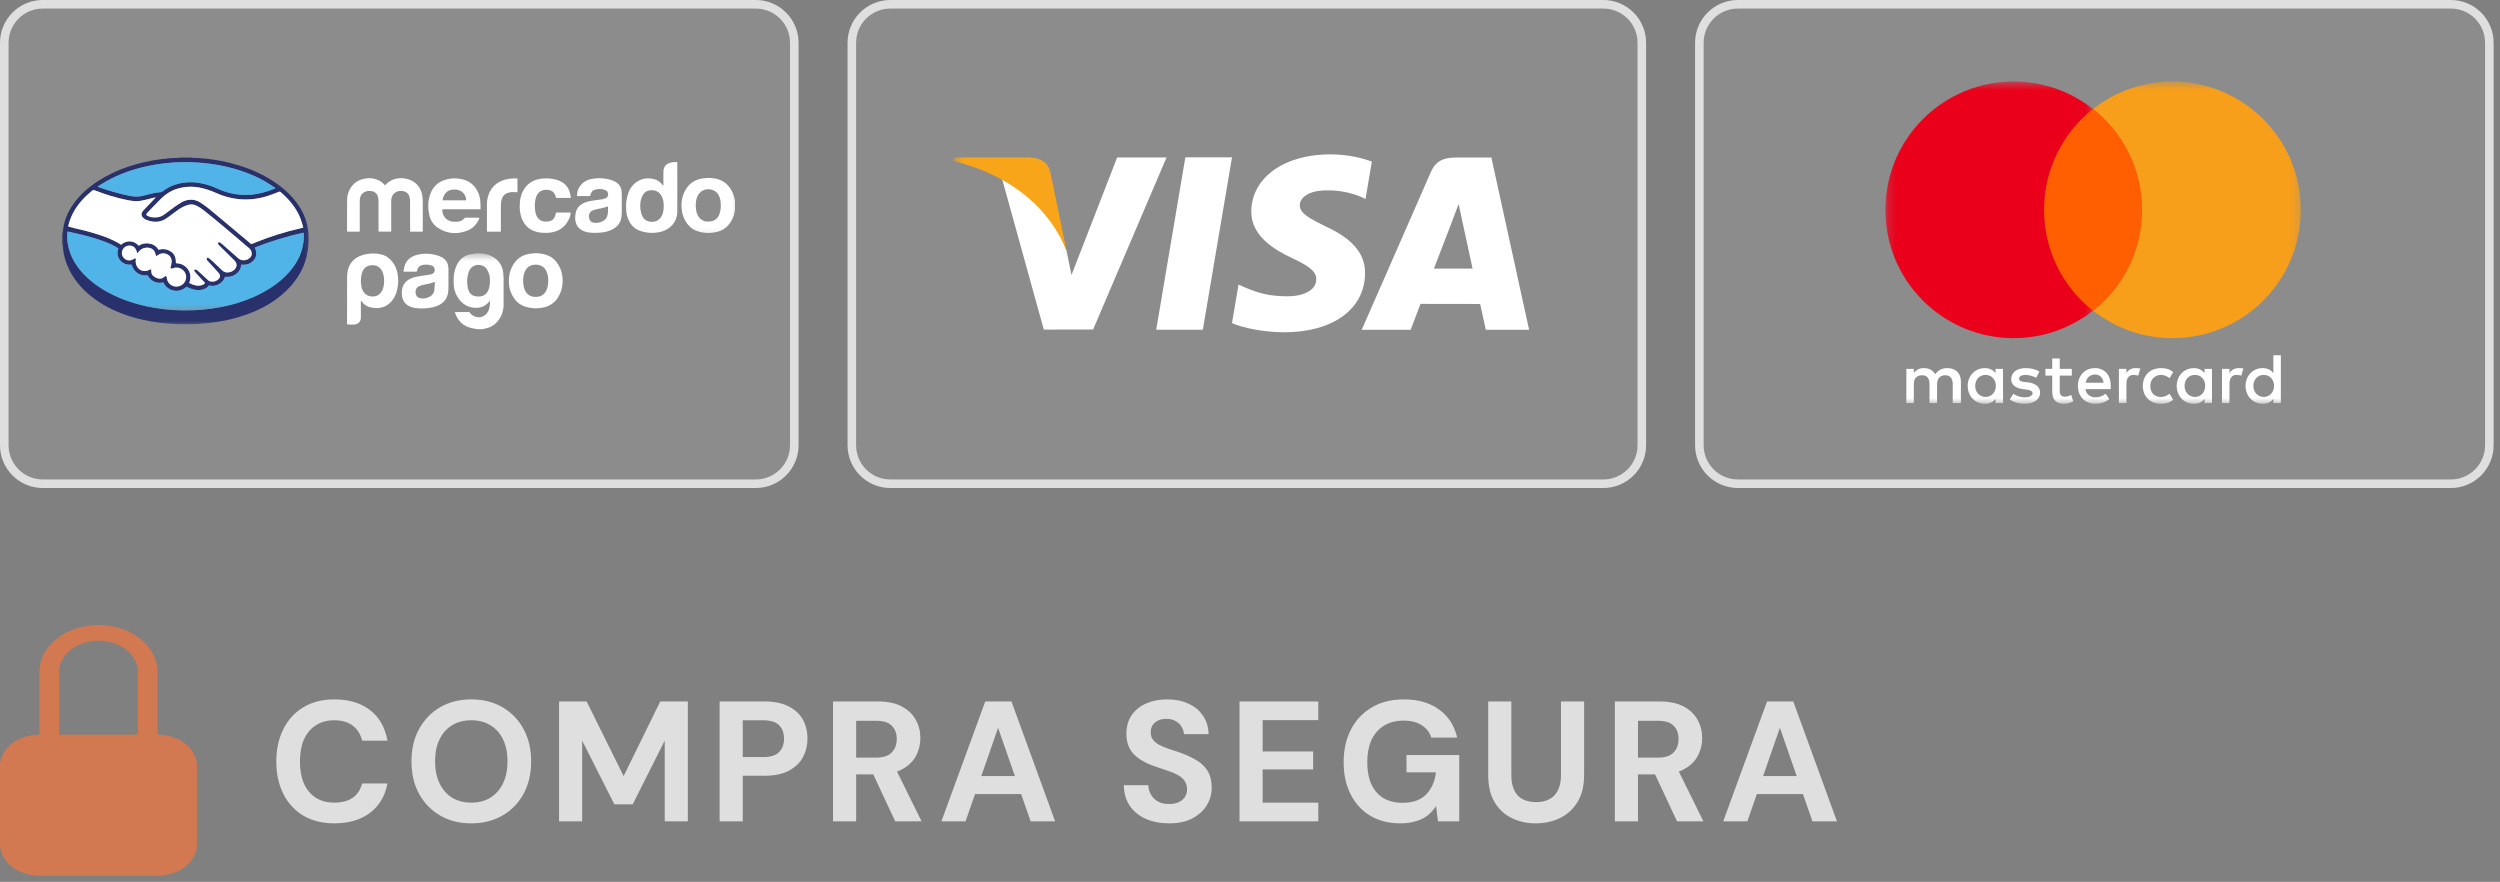
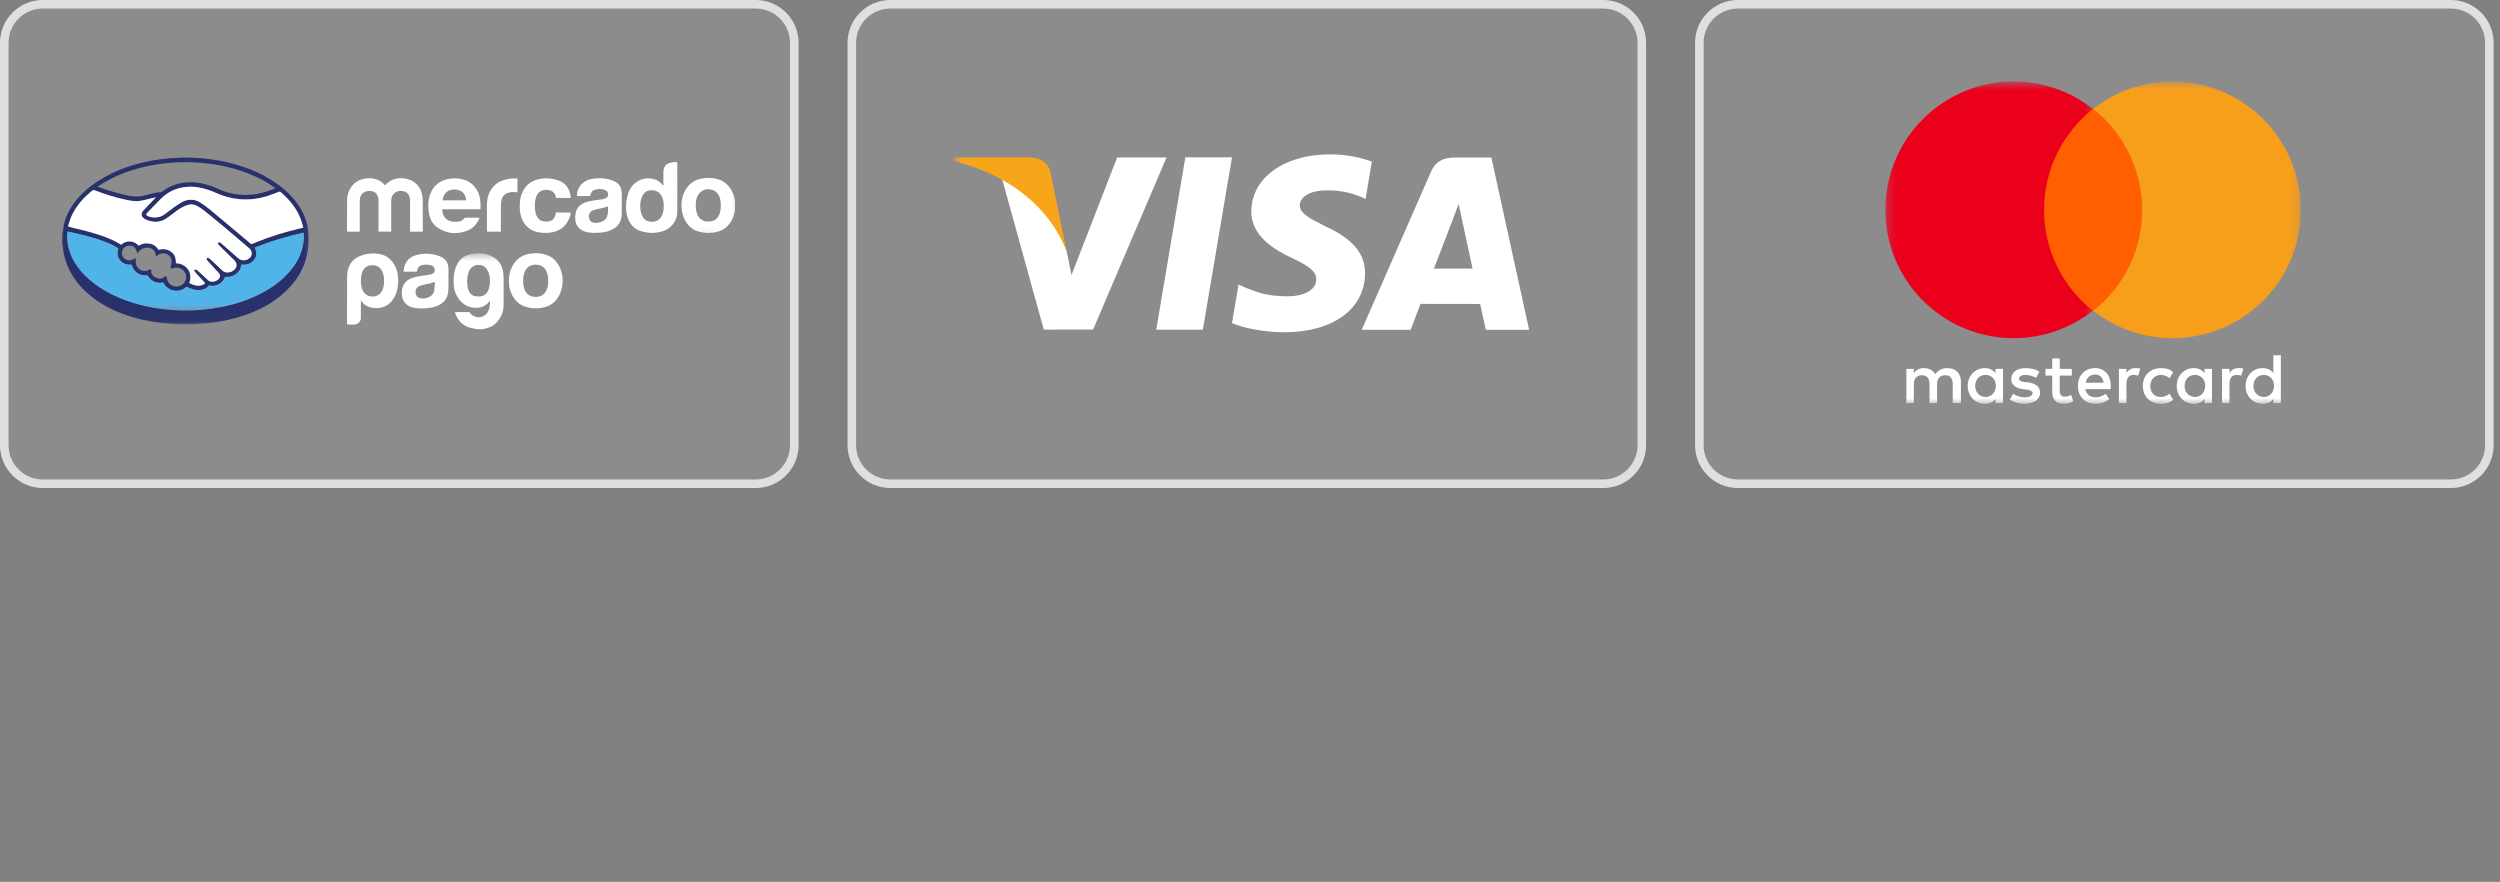
<svg xmlns="http://www.w3.org/2000/svg" fill="none" viewBox="0 0 292 103" height="103" width="292">
  <rect x="0" y="0" width="292" height="103" fill="#808080" stroke="none" />
  <path stroke="#DFDFDF" fill-opacity="0.1" fill="white" d="M0.5 5C0.5 2.515 2.515 0.5 5 0.5H88.273C90.758 0.5 92.773 2.515 92.773 5V52C92.773 54.485 90.758 56.5 88.273 56.5H5C2.515 56.5 0.5 54.485 0.5 52V5Z" />
  <mask height="21" width="31" y="17" x="6" maskUnits="userSpaceOnUse" style="mask-type:luminance" id="mask0_90_68">
    <path fill="white" d="M6.864 17.732H36.719V37.972H6.864V17.732Z" />
  </mask>
  <g mask="url(#mask0_90_68)">
    <path fill="#28316B" d="M22.289 18.398C22.388 18.41 22.486 18.432 22.593 18.437C24.347 18.489 26.066 18.774 27.745 19.273C29.36 19.754 30.874 20.434 32.252 21.395C33.325 22.146 34.261 23.037 34.967 24.136C35.52 25 35.882 25.927 35.995 26.936C36.066 27.608 36.059 28.286 35.987 28.96C35.724 31.264 34.565 33.076 32.785 34.54C31.534 35.574 30.09 36.299 28.548 36.826C27.369 37.229 26.163 37.499 24.925 37.662C23.64 37.834 22.343 37.907 21.044 37.873C19.133 37.822 17.242 37.569 15.404 37.018C13.843 36.549 12.367 35.878 11.048 34.914C9.824 34.02 8.815 32.939 8.13 31.588C7.69 30.735 7.419 29.804 7.333 28.847C7.326 28.729 7.287 28.616 7.26 28.498V27.299C7.28 27.253 7.3 27.206 7.312 27.16C7.346 26.95 7.366 26.739 7.405 26.528C7.591 25.513 8.012 24.597 8.618 23.762C9.355 22.74 10.284 21.915 11.339 21.223C13.612 19.729 16.149 18.944 18.836 18.588C19.502 18.503 20.169 18.444 20.84 18.43C20.899 18.43 20.965 18.41 21.026 18.396H22.291L22.289 18.398ZM35.467 27.174C33.497 27.621 31.605 28.174 29.754 28.927C30.011 29.453 30.024 29.96 29.636 30.402C29.253 30.831 28.753 30.976 28.181 30.909C28.167 30.969 28.16 31.021 28.154 31.067C28.128 31.338 28.008 31.592 27.816 31.786C27.449 32.162 27.007 32.366 26.467 32.339H26.281C26.163 32.74 25.893 33.005 25.544 33.209C25.182 33.412 24.8 33.434 24.397 33.341C24.075 33.789 23.613 33.887 23.107 33.88C22.704 33.88 22.336 33.742 21.974 33.577C21.909 33.551 21.845 33.523 21.783 33.493C21.354 33.874 20.867 34.053 20.294 33.94C19.72 33.835 19.332 33.493 19.081 32.998C18.244 33.15 17.644 32.847 17.229 32.169C16.261 32.241 15.655 31.792 15.356 30.903C14.817 30.962 14.37 30.817 14.034 30.409C13.692 29.994 13.658 29.519 13.823 29.018C13.698 28.94 13.587 28.866 13.474 28.802C12.912 28.5 12.325 28.248 11.72 28.049C10.633 27.668 9.507 27.403 8.38 27.147C8.221 27.113 8.065 27.081 7.893 27.043C7.886 27.088 7.872 27.12 7.872 27.147C7.827 27.523 7.847 27.898 7.893 28.274C8.009 29.186 8.334 30.058 8.842 30.824C9.427 31.747 10.192 32.504 11.069 33.157C12.168 33.98 13.381 34.592 14.678 35.073C16.854 35.871 19.114 36.227 21.425 36.259C22.915 36.279 24.386 36.148 25.848 35.857C27.508 35.544 29.113 34.987 30.611 34.204C31.809 33.563 32.897 32.781 33.787 31.759C34.703 30.718 35.309 29.546 35.454 28.163C35.493 27.845 35.488 27.521 35.467 27.174ZM7.965 26.456C8.242 26.528 8.493 26.607 8.756 26.666C9.81 26.902 10.858 27.172 11.878 27.53C12.531 27.759 13.17 28.011 13.771 28.353C13.896 28.426 14.014 28.505 14.145 28.584C14.287 28.453 14.453 28.352 14.634 28.286C14.815 28.22 15.007 28.192 15.2 28.201C15.608 28.215 15.938 28.412 16.215 28.702C16.399 28.576 16.606 28.489 16.825 28.447C17.044 28.405 17.269 28.409 17.487 28.458C17.703 28.493 17.908 28.576 18.087 28.702C18.266 28.828 18.414 28.992 18.521 29.183C18.767 29.101 19.029 29.079 19.286 29.118C19.542 29.157 19.786 29.256 19.997 29.407C20.464 29.73 20.55 30.23 20.55 30.752C21.71 30.752 22.593 31.831 22.105 33.037C22.291 33.175 22.692 33.321 22.975 33.354C23.212 33.38 23.443 33.361 23.667 33.275C23.785 33.234 23.891 33.175 23.937 33.044C23.903 32.998 23.864 32.96 23.831 32.912L22.835 31.845C22.79 31.793 22.748 31.738 22.711 31.681C22.677 31.62 22.665 31.548 22.731 31.516C22.776 31.482 22.856 31.47 22.903 31.489C22.98 31.519 23.049 31.566 23.105 31.627C23.502 31.983 23.891 32.346 24.286 32.702C24.345 32.754 24.404 32.82 24.483 32.847C24.794 32.946 25.102 32.912 25.379 32.728C25.716 32.497 25.828 32.18 25.492 31.824L25.386 31.713C25.011 31.298 24.628 30.883 24.252 30.468C24.213 30.428 24.168 30.382 24.154 30.33C24.134 30.276 24.128 30.205 24.154 30.158C24.193 30.085 24.279 30.099 24.345 30.133C24.397 30.154 24.446 30.183 24.49 30.217C24.608 30.316 24.721 30.416 24.832 30.514C25.215 30.87 25.591 31.226 25.966 31.588C26.069 31.693 26.199 31.766 26.342 31.799C26.757 31.904 27.317 31.674 27.528 31.305C27.595 31.205 27.631 31.087 27.632 30.967C27.634 30.846 27.6 30.728 27.535 30.627C27.476 30.53 27.405 30.441 27.324 30.362L25.63 28.702C25.578 28.643 25.524 28.589 25.485 28.523C25.445 28.464 25.44 28.392 25.499 28.333C25.524 28.309 25.557 28.294 25.592 28.292C25.626 28.289 25.661 28.299 25.689 28.319C25.769 28.367 25.841 28.419 25.907 28.478C26.553 29.038 27.192 29.598 27.837 30.165C27.936 30.261 28.059 30.331 28.192 30.369C28.581 30.462 28.918 30.362 29.201 30.099C29.27 30.038 29.323 29.963 29.357 29.878C29.391 29.794 29.405 29.702 29.398 29.611C29.397 29.486 29.367 29.362 29.31 29.25C29.253 29.138 29.171 29.04 29.07 28.965C28.068 28.115 27.073 27.265 26.066 26.422C25.306 25.789 24.542 25.163 23.772 24.544C23.533 24.358 23.277 24.194 23.008 24.057C22.707 23.887 22.354 23.838 22.019 23.919C21.793 23.982 21.575 24.067 21.366 24.175C20.958 24.372 20.602 24.651 20.246 24.927C19.963 25.13 19.686 25.342 19.396 25.533C18.654 26.027 17.868 25.988 17.072 25.671C16.939 25.612 16.819 25.529 16.716 25.427C16.492 25.211 16.478 24.934 16.662 24.684L16.761 24.565L18.079 23.181L18.185 23.041C17.915 23.109 17.696 23.168 17.48 23.22C17.124 23.305 16.775 23.406 16.412 23.456C15.891 23.543 15.372 23.47 14.857 23.365C13.564 23.097 12.297 22.718 11.069 22.232C10.944 22.186 10.851 22.193 10.746 22.284C10.291 22.66 9.863 23.062 9.481 23.51C8.79 24.313 8.275 25.211 8.011 26.238C7.992 26.304 7.985 26.369 7.965 26.456ZM35.427 26.58C35.316 26.218 35.236 25.889 35.111 25.567C34.631 24.307 33.794 23.306 32.772 22.436C32.7 22.37 32.634 22.377 32.548 22.409C32.126 22.574 31.711 22.746 31.283 22.885C30.222 23.22 29.129 23.365 28.015 23.273C27.029 23.188 26.065 22.93 25.168 22.509C24.617 22.258 24.04 22.068 23.448 21.942C22.502 21.731 21.518 21.778 20.597 22.08C19.917 22.298 19.344 22.692 18.836 23.18C18.303 23.708 17.782 24.254 17.262 24.794C17.006 25.059 17.026 25.145 17.387 25.283C17.401 25.288 17.421 25.302 17.439 25.302C17.757 25.415 18.092 25.415 18.421 25.374C18.752 25.335 19.028 25.177 19.285 24.986C19.648 24.723 19.997 24.44 20.364 24.182C20.649 23.979 20.938 23.787 21.241 23.608C21.545 23.431 21.887 23.345 22.243 23.325C22.685 23.306 23.093 23.443 23.449 23.688C23.804 23.924 24.154 24.162 24.478 24.44C25.993 25.691 27.494 26.963 29.011 28.228C29.115 28.319 29.221 28.464 29.346 28.485C29.471 28.512 29.616 28.405 29.754 28.353C31.529 27.628 33.36 27.053 35.23 26.633C35.282 26.621 35.336 26.597 35.427 26.58ZM11.391 21.797C11.484 21.837 11.524 21.856 11.563 21.869C12.703 22.271 13.857 22.608 15.036 22.858C15.569 22.969 16.102 23.003 16.637 22.885C16.927 22.817 17.217 22.74 17.505 22.66C17.893 22.561 18.283 22.475 18.693 22.456C18.805 22.453 18.913 22.413 19.001 22.343C19.89 21.652 20.919 21.336 22.038 21.289C22.982 21.25 23.876 21.441 24.753 21.765C25.096 21.89 25.433 22.048 25.775 22.193C26.86 22.639 28.032 22.828 29.201 22.746C30.203 22.679 31.158 22.409 32.086 22.028C32.107 22.021 32.126 22.001 32.146 21.987C32.139 21.976 32.133 21.954 32.126 21.948L31.988 21.849C31.306 21.369 30.58 20.955 29.82 20.611C27.541 19.577 25.123 19.076 22.613 18.963C20.845 18.884 19.075 19.024 17.342 19.38C15.614 19.741 13.975 20.301 12.438 21.164C12.096 21.355 11.765 21.566 11.391 21.797ZM15.793 30.151C15.884 30.205 15.873 30.278 15.859 30.349C15.825 30.586 15.859 30.811 15.952 31.028C16.208 31.608 16.88 31.824 17.433 31.516C17.458 31.494 17.487 31.479 17.519 31.47C17.612 31.43 17.664 31.463 17.671 31.561C17.677 31.595 17.671 31.629 17.671 31.661C17.662 31.773 17.682 31.887 17.727 31.99C17.773 32.093 17.844 32.184 17.934 32.253C18.096 32.389 18.288 32.483 18.494 32.529C18.718 32.583 18.922 32.529 19.108 32.398C19.146 32.373 19.185 32.332 19.226 32.307C19.371 32.2 19.443 32.227 19.475 32.391C19.482 32.564 19.528 32.734 19.61 32.886C19.693 33.038 19.809 33.169 19.951 33.269C20.093 33.369 20.255 33.434 20.427 33.46C20.598 33.487 20.773 33.473 20.938 33.42C21.078 33.38 21.208 33.312 21.322 33.222C21.436 33.131 21.531 33.019 21.601 32.892C21.672 32.764 21.717 32.624 21.733 32.48C21.749 32.335 21.737 32.189 21.697 32.049C21.525 31.475 20.854 31.108 20.294 31.305C20.221 31.325 20.148 31.35 20.074 31.371C19.956 31.398 19.905 31.35 19.917 31.232C19.924 31.187 19.951 31.148 19.958 31.108C19.99 30.942 20.035 30.777 20.049 30.613C20.062 30.33 19.997 30.06 19.772 29.861C19.587 29.693 19.348 29.597 19.098 29.59C18.848 29.583 18.604 29.665 18.409 29.822C18.258 29.94 18.21 29.927 18.178 29.743C18.172 29.73 18.172 29.716 18.165 29.704C18.072 29.083 17.539 28.895 17.065 28.927C16.677 28.96 16.373 29.163 16.142 29.466C16.109 29.512 16.075 29.551 16.036 29.605C15.891 28.992 15.635 28.716 15.193 28.682C15.004 28.669 14.816 28.715 14.656 28.814C14.495 28.913 14.37 29.061 14.297 29.235C14.226 29.408 14.215 29.6 14.265 29.78C14.315 29.96 14.424 30.119 14.574 30.23C14.93 30.5 15.292 30.482 15.793 30.151Z" />
  </g>
  <mask height="11" width="31" y="26" x="6" maskUnits="userSpaceOnUse" style="mask-type:luminance" id="mask1_90_68">
    <path fill="white" d="M6.864 26.165H36.719V36.285H6.864V26.165Z" />
  </mask>
  <g mask="url(#mask1_90_68)">
    <path fill="#50B4E9" d="M35.467 27.174C35.491 27.503 35.489 27.833 35.46 28.162C35.309 29.538 34.701 30.718 33.787 31.758C32.897 32.78 31.81 33.563 30.611 34.204C29.115 35 27.514 35.52 25.848 35.857C24.39 36.147 22.914 36.279 21.427 36.258C19.114 36.225 16.854 35.87 14.68 35.066C13.39 34.606 12.174 33.963 11.068 33.157C10.191 32.497 9.427 31.74 8.842 30.824C8.336 30.057 8.011 29.185 7.892 28.273C7.839 27.9 7.833 27.522 7.872 27.147C7.879 27.111 7.888 27.076 7.899 27.042C8.064 27.076 8.221 27.115 8.38 27.147C9.506 27.396 10.633 27.668 11.72 28.042C12.327 28.253 12.92 28.484 13.474 28.801C13.592 28.86 13.698 28.94 13.823 29.012C13.658 29.518 13.691 29.987 14.034 30.402C14.369 30.81 14.825 30.962 15.358 30.903C15.655 31.792 16.26 32.234 17.23 32.168C17.643 32.846 18.242 33.15 19.08 32.991C19.193 33.235 19.363 33.448 19.575 33.613C19.787 33.778 20.036 33.89 20.3 33.939C20.867 34.045 21.354 33.873 21.783 33.492C21.848 33.517 21.914 33.544 21.973 33.577C22.336 33.742 22.704 33.873 23.113 33.88C23.613 33.887 24.075 33.782 24.404 33.34C24.8 33.433 25.181 33.413 25.544 33.202C25.893 33.005 26.163 32.74 26.283 32.339C26.349 32.339 26.408 32.332 26.467 32.339C27.006 32.365 27.455 32.161 27.816 31.785C28.007 31.591 28.126 31.338 28.153 31.067C28.159 31.014 28.168 30.962 28.179 30.91C28.752 30.976 29.253 30.831 29.636 30.402C30.024 29.953 30.011 29.452 29.754 28.918C31.609 28.185 33.519 27.602 35.467 27.174Z" />
  </g>
  <mask height="14" width="24" y="21" x="6" maskUnits="userSpaceOnUse" style="mask-type:luminance" id="mask2_90_68">
    <path fill="white" d="M6.864 21.105H29.972V34.599H6.864V21.105Z" />
  </mask>
  <g mask="url(#mask2_90_68)">
    <path fill="white" d="M7.966 26.455C7.986 26.371 7.993 26.303 8.011 26.237C8.269 25.209 8.789 24.314 9.475 23.503C9.856 23.055 10.292 22.66 10.747 22.284C10.852 22.193 10.938 22.186 11.069 22.231C12.301 22.712 13.561 23.102 14.851 23.365C15.365 23.47 15.892 23.542 16.413 23.458C16.767 23.404 17.125 23.299 17.474 23.22C17.698 23.168 17.916 23.108 18.186 23.041C18.127 23.114 18.106 23.147 18.079 23.179C17.639 23.642 17.197 24.102 16.762 24.562C16.723 24.603 16.689 24.637 16.663 24.682C16.472 24.934 16.485 25.21 16.716 25.426C16.817 25.53 16.938 25.613 17.071 25.671C17.869 25.988 18.653 26.02 19.398 25.532C19.687 25.342 19.963 25.131 20.242 24.92C20.603 24.65 20.959 24.372 21.362 24.168C21.572 24.062 21.792 23.979 22.02 23.918C22.351 23.831 22.704 23.879 23.001 24.05C23.271 24.195 23.536 24.353 23.772 24.544C24.543 25.156 25.307 25.782 26.066 26.421C27.073 27.258 28.068 28.115 29.063 28.965C29.165 29.04 29.247 29.138 29.306 29.249C29.364 29.361 29.397 29.485 29.401 29.611C29.406 29.702 29.391 29.793 29.357 29.877C29.322 29.962 29.269 30.037 29.202 30.098C29.071 30.227 28.91 30.319 28.733 30.366C28.556 30.414 28.37 30.414 28.193 30.368C28.059 30.329 27.935 30.259 27.83 30.166C27.193 29.597 26.547 29.037 25.907 28.471C25.837 28.416 25.764 28.366 25.688 28.319C25.624 28.28 25.552 28.273 25.493 28.332C25.434 28.391 25.445 28.464 25.486 28.523C25.525 28.59 25.579 28.641 25.631 28.695C26.191 29.248 26.758 29.802 27.318 30.361C27.399 30.44 27.472 30.526 27.535 30.62C27.6 30.721 27.634 30.839 27.633 30.96C27.632 31.08 27.596 31.198 27.529 31.298C27.318 31.674 26.758 31.905 26.336 31.799C26.195 31.762 26.065 31.689 25.96 31.588C25.59 31.225 25.209 30.869 24.833 30.513C24.722 30.409 24.602 30.316 24.484 30.216C24.442 30.18 24.395 30.149 24.346 30.125C24.273 30.098 24.194 30.085 24.155 30.159C24.128 30.205 24.135 30.277 24.148 30.328C24.169 30.382 24.214 30.421 24.253 30.468C24.629 30.883 25.012 31.298 25.386 31.713C25.42 31.751 25.454 31.785 25.493 31.824C25.828 32.18 25.717 32.49 25.375 32.721C25.246 32.813 25.097 32.871 24.941 32.892C24.784 32.913 24.625 32.895 24.477 32.839C24.405 32.819 24.339 32.755 24.28 32.701C23.892 32.338 23.504 31.983 23.108 31.622C23.047 31.565 22.978 31.518 22.903 31.482C22.845 31.471 22.784 31.48 22.731 31.509C22.666 31.547 22.672 31.62 22.711 31.681C22.75 31.738 22.792 31.793 22.838 31.844L23.824 32.912C23.865 32.951 23.897 32.996 23.937 33.043C23.885 33.175 23.779 33.229 23.668 33.275C23.445 33.357 23.205 33.384 22.969 33.354C22.693 33.313 22.29 33.175 22.106 33.037C22.586 31.831 21.704 30.751 20.55 30.743C20.55 30.23 20.466 29.731 19.99 29.407C19.78 29.254 19.537 29.154 19.28 29.115C19.023 29.076 18.761 29.099 18.515 29.183C18.41 28.99 18.262 28.824 18.083 28.699C17.903 28.573 17.697 28.49 17.481 28.457C17.264 28.408 17.039 28.403 16.82 28.444C16.601 28.485 16.393 28.57 16.209 28.695C15.932 28.412 15.608 28.214 15.193 28.194C15.002 28.186 14.811 28.216 14.632 28.283C14.452 28.35 14.287 28.451 14.148 28.582C14.014 28.504 13.895 28.425 13.765 28.353C13.163 28.021 12.531 27.745 11.879 27.529C10.853 27.182 9.809 26.893 8.75 26.666C8.494 26.607 8.244 26.527 7.966 26.455Z" />
  </g>
  <path fill="white" d="M35.427 26.58C35.336 26.6 35.282 26.62 35.229 26.632C33.357 27.061 31.527 27.621 29.754 28.353C29.616 28.405 29.471 28.505 29.346 28.484C29.221 28.464 29.115 28.319 29.009 28.228C27.494 26.963 25.993 25.691 24.476 24.433C24.154 24.163 23.798 23.925 23.447 23.687C23.097 23.437 22.674 23.31 22.243 23.325C21.887 23.345 21.545 23.431 21.241 23.608C20.938 23.78 20.649 23.979 20.364 24.175C19.996 24.439 19.647 24.723 19.285 24.984C19.028 25.17 18.752 25.335 18.421 25.374C18.092 25.414 17.756 25.408 17.439 25.301L17.389 25.283C17.024 25.145 17.006 25.058 17.262 24.794C17.782 24.254 18.303 23.707 18.836 23.179C19.344 22.692 19.917 22.297 20.595 22.08C21.517 21.777 22.503 21.73 23.449 21.941C24.048 22.066 24.615 22.259 25.17 22.508C26.067 22.926 27.029 23.184 28.015 23.272C29.119 23.358 30.229 23.226 31.282 22.884C31.711 22.746 32.126 22.574 32.547 22.409C32.64 22.375 32.699 22.37 32.772 22.436C33.794 23.306 34.63 24.308 35.111 25.566C35.236 25.887 35.315 26.217 35.427 26.58Z" />
-   <path fill="#50B4E9" d="M11.391 21.796C11.768 21.565 12.097 21.355 12.439 21.164C13.969 20.3 15.615 19.74 17.342 19.379C19.078 19.023 20.85 18.883 22.62 18.963C25.123 19.076 27.542 19.577 29.828 20.611C30.587 20.96 31.31 21.37 31.988 21.849C32.042 21.882 32.081 21.916 32.127 21.948C32.14 21.955 32.14 21.975 32.147 21.987C32.127 22 32.108 22.021 32.088 22.027C31.16 22.409 30.21 22.68 29.202 22.746C28.032 22.828 26.86 22.638 25.776 22.193C25.434 22.055 25.103 21.889 24.754 21.764C23.877 21.441 22.983 21.25 22.038 21.289C20.92 21.336 19.891 21.651 19.002 22.343C18.913 22.413 18.805 22.453 18.692 22.456C18.291 22.484 17.893 22.552 17.506 22.658C17.218 22.739 16.927 22.819 16.637 22.884C16.102 23.002 15.569 22.969 15.042 22.857C13.862 22.604 12.7 22.274 11.563 21.869C11.523 21.855 11.484 21.835 11.391 21.796Z" />
-   <path fill="white" d="M15.793 30.151C15.292 30.481 14.93 30.5 14.574 30.23C14.424 30.118 14.315 29.96 14.265 29.78C14.215 29.6 14.226 29.408 14.297 29.235C14.442 28.881 14.803 28.656 15.193 28.688C15.635 28.715 15.891 28.992 16.036 29.604L16.142 29.466C16.372 29.162 16.675 28.96 17.065 28.926C17.537 28.892 18.072 29.083 18.165 29.711C18.172 29.716 18.172 29.729 18.178 29.744C18.212 29.927 18.258 29.94 18.409 29.822C18.604 29.665 18.848 29.583 19.098 29.59C19.348 29.597 19.587 29.693 19.772 29.861C19.997 30.067 20.062 30.33 20.049 30.613C20.035 30.777 19.99 30.942 19.956 31.107C19.951 31.153 19.924 31.192 19.917 31.232C19.904 31.35 19.958 31.397 20.076 31.37C20.148 31.35 20.221 31.325 20.294 31.303C20.854 31.107 21.525 31.475 21.697 32.048C21.737 32.188 21.749 32.335 21.733 32.479C21.717 32.624 21.672 32.764 21.601 32.891C21.531 33.019 21.436 33.131 21.322 33.221C21.208 33.312 21.078 33.38 20.938 33.42C20.779 33.471 20.611 33.486 20.446 33.464C20.281 33.442 20.123 33.383 19.984 33.292C19.844 33.201 19.727 33.08 19.64 32.938C19.553 32.795 19.499 32.636 19.482 32.47C19.476 32.445 19.476 32.418 19.476 32.391C19.442 32.227 19.371 32.2 19.226 32.306C19.185 32.332 19.147 32.372 19.108 32.398C19.022 32.464 18.922 32.51 18.816 32.533C18.709 32.556 18.599 32.554 18.494 32.529C18.288 32.483 18.096 32.388 17.934 32.252C17.843 32.184 17.772 32.094 17.726 31.991C17.68 31.887 17.661 31.773 17.671 31.66C17.671 31.627 17.677 31.593 17.671 31.568C17.664 31.47 17.612 31.429 17.519 31.47C17.488 31.479 17.459 31.494 17.434 31.515C17.307 31.591 17.165 31.638 17.018 31.654C16.871 31.67 16.722 31.654 16.581 31.608C16.441 31.562 16.311 31.486 16.203 31.386C16.094 31.285 16.008 31.163 15.95 31.026C15.859 30.81 15.825 30.588 15.859 30.348C15.873 30.276 15.886 30.205 15.793 30.151Z" />
  <mask height="11" width="10" y="29" x="51" maskUnits="userSpaceOnUse" style="mask-type:luminance" id="mask3_90_68">
    <path fill="white" d="M51.9 29.538H60.334V39.198H51.9V29.538Z" />
  </mask>
  <g mask="url(#mask3_90_68)">
    <path fill="white" d="M55.716 38.446C55.524 38.412 55.333 38.373 55.142 38.335C54.095 38.124 53.469 37.478 53.145 36.516C53.139 36.503 53.145 36.489 53.145 36.449H54.819C54.95 36.655 55.137 36.82 55.358 36.925C55.635 37.066 55.955 37.097 56.253 37.01C56.551 36.923 56.804 36.725 56.961 36.457C57.205 36.061 57.237 35.626 57.224 35.132C57.165 35.192 57.14 35.224 57.113 35.25C56.691 35.784 56.124 35.989 55.46 35.95C54.392 35.877 53.705 35.277 53.265 34.367C53.133 34.069 53.048 33.751 53.014 33.426C52.941 32.694 52.968 31.976 53.218 31.277C53.258 31.173 53.304 31.067 53.349 30.962C53.705 30.21 54.311 29.788 55.142 29.663C55.762 29.565 56.381 29.545 56.981 29.742C58.101 30.112 58.681 30.876 58.786 31.918C58.806 32.121 58.82 32.332 58.82 32.536C58.82 33.565 58.825 34.599 58.82 35.633C58.818 36.291 58.595 36.929 58.187 37.446C57.799 37.952 57.276 38.262 56.645 38.38C56.553 38.394 56.46 38.428 56.367 38.448L55.716 38.446ZM57.231 32.767C57.224 32.682 57.224 32.549 57.211 32.424C57.17 32.047 57.034 31.687 56.816 31.377C56.701 31.217 56.541 31.095 56.355 31.028C55.682 30.776 55.018 31.067 54.76 31.719C54.581 32.217 54.523 32.75 54.589 33.275C54.608 33.517 54.655 33.755 54.753 33.98C54.879 34.249 55.056 34.46 55.353 34.553C55.637 34.644 55.927 34.658 56.224 34.599C56.645 34.506 56.908 34.229 57.06 33.848C57.185 33.511 57.224 33.168 57.231 32.769V32.767Z" />
  </g>
  <mask height="9" width="9" y="19" x="78" maskUnits="userSpaceOnUse" style="mask-type:luminance" id="mask4_90_68">
    <path fill="white" d="M78.888 19.418H86.563V27.852H78.888V19.418Z" />
  </mask>
  <g mask="url(#mask4_90_68)">
    <path fill="white" d="M85.847 24.517C85.833 24.61 85.82 24.703 85.801 24.787C85.684 25.397 85.394 25.96 84.965 26.41C84.661 26.725 84.285 26.942 83.856 27.054C83.092 27.265 82.321 27.258 81.557 27.035C81.053 26.889 80.609 26.584 80.292 26.165C79.909 25.663 79.676 25.062 79.621 24.433C79.542 23.648 79.66 22.903 80.054 22.206C80.549 21.329 81.313 20.887 82.315 20.808C82.843 20.749 83.378 20.794 83.89 20.939C84.416 21.105 84.845 21.401 85.175 21.837C85.479 22.238 85.681 22.673 85.788 23.161L85.847 23.464V24.517ZM81.26 23.991C81.274 24.313 81.294 24.63 81.406 24.934C81.669 25.684 82.262 25.988 83.067 25.849C83.573 25.764 83.876 25.428 84.042 24.966C84.187 24.564 84.212 24.149 84.18 23.728C84.171 23.426 84.099 23.13 83.969 22.857C83.838 22.566 83.599 22.337 83.303 22.218C82.493 21.896 81.684 22.264 81.399 23.068C81.294 23.365 81.274 23.675 81.26 23.991Z" />
  </g>
  <path fill="white" d="M42.016 27.061H40.554C40.549 27.015 40.535 26.97 40.535 26.916C40.535 25.737 40.535 24.558 40.542 23.372C40.542 22.975 40.626 22.587 40.798 22.225C41.2 21.395 41.886 20.939 42.814 20.835C43.19 20.789 43.566 20.821 43.927 20.939C44.337 21.066 44.679 21.302 44.963 21.638C45.002 21.604 45.035 21.587 45.061 21.553C45.977 20.577 47.446 20.676 48.282 21.209C48.862 21.581 49.18 22.12 49.304 22.771C49.35 23.002 49.377 23.233 49.377 23.463C49.384 24.61 49.384 25.757 49.384 26.897C49.384 26.948 49.377 26.995 49.37 27.061H47.901V26.831C47.901 25.718 47.901 24.605 47.894 23.492C47.894 23.32 47.874 23.148 47.827 22.989C47.717 22.594 47.434 22.37 47.024 22.311C46.294 22.205 45.74 22.648 45.693 23.372C45.686 23.456 45.693 23.542 45.693 23.635V27.054H44.217C44.217 26.988 44.211 26.916 44.211 26.843C44.211 25.73 44.217 24.61 44.211 23.49C44.211 23.32 44.192 23.148 44.145 22.989C44.105 22.815 44.012 22.657 43.878 22.538C43.745 22.419 43.578 22.345 43.401 22.324C42.696 22.206 42.175 22.554 42.051 23.127C42.025 23.265 42.018 23.404 42.018 23.542V27.061H42.016Z" />
  <path fill="white" d="M42.149 35.152V36.562C42.149 36.753 42.156 36.95 42.149 37.142C42.145 37.32 42.08 37.491 41.965 37.627C41.85 37.762 41.692 37.854 41.517 37.886C41.352 37.92 40.753 37.92 40.549 37.886C40.54 37.834 40.536 37.781 40.535 37.728C40.535 35.943 40.535 34.152 40.542 32.364C40.542 32.089 40.575 31.812 40.633 31.547C40.83 30.718 41.358 30.151 42.168 29.856C42.905 29.588 43.703 29.535 44.469 29.704C45.008 29.815 45.45 30.105 45.793 30.534C46.208 31.053 46.425 31.647 46.484 32.293C46.555 32.937 46.487 33.588 46.287 34.204C46.181 34.508 46.035 34.789 45.838 35.054C45.622 35.354 45.335 35.595 45.003 35.757C44.67 35.919 44.303 35.996 43.934 35.982C43.73 35.98 43.528 35.958 43.328 35.916C42.902 35.832 42.523 35.59 42.267 35.238C42.24 35.197 42.215 35.17 42.188 35.138C42.176 35.146 42.163 35.15 42.149 35.152ZM44.865 32.826V32.656C44.836 32.285 44.784 31.917 44.593 31.588C44.324 31.132 43.915 30.947 43.387 30.981C42.886 31.008 42.544 31.264 42.34 31.706C42.307 31.78 42.28 31.858 42.261 31.937C42.156 32.338 42.129 32.747 42.168 33.162C42.188 33.406 42.235 33.651 42.34 33.873C42.571 34.354 42.952 34.626 43.512 34.632C44.072 34.638 44.435 34.354 44.666 33.88C44.704 33.802 44.735 33.721 44.759 33.637C44.838 33.372 44.87 33.097 44.863 32.828L44.865 32.826Z" />
  <path fill="white" d="M77.485 21.665V20.11C77.491 19.477 77.761 19.135 78.387 18.983C78.611 18.93 78.843 18.91 79.092 18.93C79.1 18.979 79.104 19.027 79.106 19.076C79.106 20.953 79.119 22.83 79.106 24.709C79.099 25.888 78.308 26.825 77.109 27.094C76.358 27.264 75.575 27.227 74.843 26.988C74.542 26.896 74.264 26.742 74.027 26.536C73.789 26.329 73.598 26.076 73.465 25.791C73.272 25.395 73.161 24.965 73.136 24.526C73.079 23.849 73.166 23.168 73.393 22.528C73.553 22.065 73.841 21.656 74.222 21.348C74.843 20.867 75.548 20.735 76.312 20.901C76.734 20.985 77.07 21.223 77.34 21.547C77.378 21.592 77.412 21.631 77.446 21.678C77.458 21.672 77.471 21.665 77.485 21.665ZM77.523 23.964C77.523 23.739 77.485 23.397 77.353 23.07C77.102 22.456 76.621 22.159 75.957 22.226C75.787 22.234 75.621 22.283 75.475 22.37C75.329 22.457 75.207 22.58 75.12 22.726C75.021 22.892 74.941 23.068 74.882 23.252C74.763 23.695 74.745 24.159 74.83 24.61C74.868 24.866 74.941 25.111 75.073 25.335C75.141 25.46 75.234 25.57 75.347 25.659C75.459 25.747 75.588 25.812 75.725 25.85C76.24 25.988 76.963 25.927 77.319 25.158C77.478 24.814 77.53 24.458 77.523 23.964ZM55.979 25.44C55.992 25.553 55.933 25.644 55.886 25.737C55.582 26.29 55.156 26.725 54.555 26.949C53.403 27.391 52.283 27.326 51.222 26.659C50.708 26.349 50.337 25.85 50.186 25.269C49.964 24.419 49.95 23.569 50.234 22.733C50.596 21.653 51.399 21.052 52.539 20.874C53.027 20.804 53.523 20.827 54.002 20.941C54.852 21.144 55.452 21.651 55.82 22.422C56.13 23.055 56.13 23.739 56.13 24.439H51.678C51.63 24.571 51.669 24.676 51.689 24.789C51.814 25.428 52.263 25.834 52.927 25.895C53.185 25.92 53.442 25.915 53.691 25.85C53.899 25.803 54.084 25.687 54.214 25.519C54.265 25.46 54.319 25.421 54.403 25.421C54.911 25.428 55.412 25.428 55.92 25.428C55.94 25.428 55.953 25.433 55.979 25.44ZM54.437 23.399C54.444 23.146 54.371 22.897 54.23 22.688C54.087 22.478 53.883 22.319 53.646 22.232C53.402 22.148 53.143 22.119 52.887 22.147C52.675 22.155 52.469 22.221 52.292 22.336C52.115 22.452 51.972 22.614 51.88 22.805C51.775 22.986 51.714 23.189 51.703 23.397H54.435L54.437 23.399Z" />
  <path fill="white" d="M62.581 29.572C63.07 29.584 63.549 29.65 64.004 29.842C64.392 29.999 64.716 30.25 64.972 30.579C65.559 31.325 65.77 32.173 65.704 33.096C65.664 33.71 65.48 34.277 65.138 34.789C64.79 35.336 64.244 35.726 63.614 35.877C62.836 36.078 62.017 36.045 61.256 35.785C60.822 35.634 60.441 35.359 60.162 34.993C59.75 34.474 59.503 33.843 59.452 33.182C59.379 32.318 59.543 31.509 60.037 30.77C60.492 30.099 61.132 29.743 61.934 29.631C62.145 29.598 62.363 29.591 62.581 29.572ZM61.105 32.912C61.105 33.123 61.138 33.459 61.263 33.782C61.474 34.336 61.87 34.651 62.481 34.676C63.122 34.705 63.569 34.454 63.832 33.887C63.866 33.808 63.9 33.722 63.925 33.637C64.029 33.249 64.056 32.853 64.018 32.452C63.998 32.175 63.926 31.904 63.807 31.654C63.732 31.482 63.617 31.33 63.473 31.209C63.328 31.089 63.158 31.005 62.975 30.962C62.705 30.895 62.435 30.895 62.159 30.962C61.685 31.08 61.408 31.409 61.25 31.844C61.132 32.148 61.105 32.463 61.105 32.912Z" />
  <path fill="white" d="M68.92 22.903H67.392C67.344 22.177 67.813 21.42 68.498 21.098C68.775 20.966 69.072 20.894 69.375 20.855C70.054 20.763 70.744 20.821 71.398 21.025C71.482 21.052 71.568 21.093 71.647 21.125C72.293 21.368 72.583 21.855 72.615 22.501C72.636 22.737 72.622 22.975 72.622 23.213C72.629 23.766 72.629 24.32 72.622 24.866C72.622 25.072 72.602 25.283 72.563 25.48C72.425 26.131 72.023 26.573 71.416 26.85C70.995 27.047 70.547 27.14 70.085 27.174C69.638 27.207 69.183 27.219 68.729 27.147C68.59 27.127 68.452 27.093 68.319 27.047C67.628 26.811 67.246 26.33 67.186 25.618C67.167 25.367 67.186 25.111 67.24 24.873C67.351 24.306 67.714 23.925 68.24 23.694C68.636 23.523 69.058 23.451 69.48 23.39C69.763 23.357 70.053 23.324 70.337 23.279C70.482 23.252 70.632 23.2 70.772 23.141C71.166 22.955 71.053 22.37 70.79 22.252C70.564 22.14 70.315 22.08 70.062 22.075C69.809 22.07 69.559 22.121 69.328 22.225C69.176 22.297 69.092 22.429 69.024 22.581C68.986 22.68 68.959 22.778 68.92 22.903ZM71.015 24.102C70.804 24.169 70.62 24.24 70.421 24.288C70.224 24.34 70.019 24.36 69.822 24.406C69.611 24.458 69.4 24.505 69.203 24.591C68.873 24.743 68.729 25.077 68.802 25.46C68.861 25.789 69.083 25.988 69.46 26.033C69.818 26.063 70.176 25.977 70.482 25.789C70.686 25.673 70.841 25.485 70.915 25.262C71.06 24.88 71.015 24.492 71.015 24.102Z" />
  <path fill="white" d="M48.672 31.731H47.13C47.144 31.64 47.151 31.554 47.164 31.47C47.296 30.559 47.815 29.98 48.733 29.763C49.575 29.555 50.46 29.603 51.275 29.901C52.045 30.184 52.368 30.645 52.381 31.456C52.388 32.08 52.381 32.708 52.381 33.334C52.381 33.59 52.374 33.848 52.347 34.098C52.263 34.843 51.862 35.356 51.184 35.68C50.774 35.864 50.345 35.956 49.903 35.995C49.421 36.046 48.935 36.038 48.454 35.97C48.29 35.945 48.129 35.903 47.974 35.843C47.69 35.74 47.442 35.558 47.259 35.317C47.077 35.077 46.968 34.788 46.945 34.487C46.913 34.222 46.919 33.948 46.985 33.683C47.124 33.13 47.473 32.747 48.006 32.517C48.409 32.345 48.844 32.273 49.284 32.214C49.608 32.175 49.925 32.121 50.246 32.069C50.315 32.059 50.382 32.039 50.445 32.01C50.656 31.917 50.787 31.773 50.781 31.535C50.767 31.291 50.669 31.1 50.431 31.021C50.043 30.881 49.621 30.87 49.225 30.987C49.125 31.017 49.033 31.07 48.957 31.141C48.88 31.212 48.821 31.3 48.783 31.397C48.745 31.502 48.711 31.613 48.672 31.733V31.731ZM50.794 32.919C50.57 32.998 50.386 33.064 50.194 33.116C49.996 33.168 49.792 33.184 49.595 33.234C49.375 33.288 49.146 33.34 48.942 33.433C48.62 33.578 48.486 33.9 48.554 34.288C48.605 34.605 48.817 34.803 49.178 34.855C49.498 34.894 49.822 34.837 50.109 34.691C50.279 34.621 50.426 34.506 50.536 34.359C50.646 34.211 50.714 34.037 50.733 33.855C50.767 33.551 50.774 33.248 50.794 32.919Z" />
  <path fill="white" d="M66.652 24.827C66.645 25.097 66.573 25.342 66.466 25.571C66.019 26.533 65.255 27.074 64.174 27.18C63.73 27.226 63.282 27.205 62.843 27.12C61.927 26.936 61.315 26.409 60.966 25.571C60.716 24.966 60.669 24.333 60.716 23.694C60.75 23.279 60.828 22.871 61 22.488C61.415 21.565 62.138 21.037 63.147 20.88C63.746 20.788 64.345 20.828 64.933 20.98C65.928 21.236 66.482 21.869 66.638 22.852L66.679 23.122H64.952C64.938 23.072 64.925 23.021 64.913 22.97C64.775 22.481 64.491 22.238 63.99 22.177C63.333 22.1 62.83 22.397 62.619 23.009C62.467 23.451 62.449 23.905 62.481 24.367C62.501 24.637 62.541 24.9 62.646 25.149C62.843 25.625 63.199 25.868 63.725 25.881H63.839C64.439 25.861 64.741 25.632 64.886 25.058C64.906 24.986 64.92 24.913 64.938 24.827H66.652ZM60.44 20.855V22.456L60.089 22.436C59.828 22.417 59.567 22.448 59.318 22.528C59.142 22.582 58.982 22.681 58.855 22.815C58.728 22.949 58.638 23.113 58.593 23.292C58.52 23.583 58.489 23.882 58.502 24.181C58.495 25.065 58.502 25.947 58.502 26.829V27.061H56.888C56.881 26.988 56.874 26.929 56.874 26.87V23.846C56.874 23.39 56.967 22.95 57.151 22.528C57.533 21.671 58.213 21.17 59.121 20.953C59.497 20.869 59.88 20.828 60.261 20.841C60.313 20.841 60.374 20.848 60.44 20.855Z" />
-   <path fill="#DFDFDF" d="M39.053 96.168C37.653 96.168 36.446 95.868 35.433 95.268C34.419 94.655 33.639 93.808 33.093 92.728C32.546 91.635 32.273 90.375 32.273 88.948C32.273 87.521 32.546 86.261 33.093 85.168C33.639 84.075 34.419 83.221 35.433 82.608C36.446 81.995 37.653 81.688 39.053 81.688C40.759 81.688 42.153 82.108 43.233 82.948C44.313 83.788 44.986 84.975 45.253 86.508H42.293C42.119 85.761 41.759 85.181 41.213 84.768C40.666 84.341 39.939 84.128 39.033 84.128C38.193 84.128 37.473 84.328 36.873 84.728C36.273 85.115 35.813 85.668 35.493 86.388C35.186 87.095 35.033 87.948 35.033 88.948C35.033 89.935 35.186 90.788 35.493 91.508C35.813 92.228 36.273 92.781 36.873 93.168C37.473 93.555 38.193 93.748 39.033 93.748C39.939 93.748 40.666 93.555 41.213 93.168C41.759 92.768 42.119 92.215 42.293 91.508H45.253C44.986 92.961 44.313 94.101 43.233 94.928C42.153 95.755 40.759 96.168 39.053 96.168ZM55.038 96.168C53.664 96.168 52.451 95.861 51.398 95.248C50.358 94.635 49.538 93.788 48.938 92.708C48.351 91.615 48.058 90.355 48.058 88.928C48.058 87.501 48.351 86.248 48.938 85.168C49.538 84.075 50.358 83.221 51.398 82.608C52.451 81.995 53.664 81.688 55.038 81.688C56.424 81.688 57.644 81.995 58.698 82.608C59.751 83.221 60.571 84.075 61.158 85.168C61.744 86.248 62.038 87.501 62.038 88.928C62.038 90.355 61.744 91.615 61.158 92.708C60.571 93.788 59.751 94.635 58.698 95.248C57.644 95.861 56.424 96.168 55.038 96.168ZM55.038 93.748C55.904 93.748 56.651 93.555 57.278 93.168C57.918 92.768 58.411 92.208 58.758 91.488C59.104 90.768 59.278 89.915 59.278 88.928C59.278 87.928 59.104 87.075 58.758 86.368C58.411 85.648 57.918 85.095 57.278 84.708C56.651 84.321 55.904 84.128 55.038 84.128C54.184 84.128 53.438 84.321 52.798 84.708C52.171 85.095 51.684 85.648 51.338 86.368C50.991 87.075 50.818 87.928 50.818 88.928C50.818 89.915 50.991 90.768 51.338 91.488C51.684 92.208 52.171 92.768 52.798 93.168C53.438 93.555 54.184 93.748 55.038 93.748ZM65.299 95.928V81.928H68.519L72.839 90.648L77.119 81.928H80.339V95.928H77.639V86.508L73.899 93.948H71.759L67.999 86.508V95.928H65.299ZM84.053 95.928V81.928H89.313C90.433 81.928 91.366 82.121 92.113 82.508C92.859 82.881 93.413 83.395 93.773 84.048C94.133 84.701 94.313 85.448 94.313 86.288C94.313 87.048 94.139 87.761 93.793 88.428C93.446 89.081 92.9 89.608 92.153 90.008C91.419 90.408 90.473 90.608 89.313 90.608H86.753V95.928H84.053ZM86.753 88.428H89.133C89.999 88.428 90.62 88.235 90.993 87.848C91.379 87.461 91.573 86.941 91.573 86.288C91.573 85.608 91.379 85.081 90.993 84.708C90.62 84.321 89.999 84.128 89.133 84.128H86.753V88.428ZM97.299 95.928V81.928H102.519C103.652 81.928 104.586 82.121 105.319 82.508C106.052 82.895 106.599 83.415 106.959 84.068C107.319 84.708 107.499 85.421 107.499 86.208C107.499 86.955 107.326 87.655 106.979 88.308C106.632 88.948 106.086 89.468 105.339 89.868C104.606 90.255 103.659 90.448 102.499 90.448H99.999V95.928H97.299ZM104.559 95.928L101.679 89.768H104.599L107.639 95.928H104.559ZM99.999 88.488H102.359C103.172 88.488 103.772 88.288 104.159 87.888C104.546 87.488 104.739 86.961 104.739 86.308C104.739 85.655 104.546 85.141 104.159 84.768C103.786 84.381 103.186 84.188 102.359 84.188H99.999V88.488ZM109.957 95.928L115.077 81.928H118.137L123.237 95.928H120.377L116.577 85.008L112.777 95.928H109.957ZM112.217 92.748L112.937 90.648H120.057L120.757 92.748H112.217ZM136.564 96.168C135.551 96.168 134.644 95.995 133.844 95.648C133.058 95.301 132.431 94.795 131.964 94.128C131.511 93.461 131.278 92.655 131.264 91.708H134.124C134.138 92.121 134.244 92.495 134.444 92.828C134.644 93.161 134.918 93.428 135.264 93.628C135.624 93.815 136.051 93.908 136.544 93.908C136.971 93.908 137.338 93.841 137.644 93.708C137.964 93.561 138.211 93.361 138.384 93.108C138.558 92.855 138.644 92.555 138.644 92.208C138.644 91.795 138.544 91.455 138.344 91.188C138.158 90.921 137.891 90.695 137.544 90.508C137.198 90.321 136.798 90.155 136.344 90.008C135.904 89.848 135.438 89.688 134.944 89.528C133.851 89.168 133.011 88.688 132.424 88.088C131.851 87.488 131.564 86.695 131.564 85.708C131.564 84.868 131.764 84.148 132.164 83.548C132.578 82.948 133.144 82.488 133.864 82.168C134.584 81.848 135.404 81.688 136.324 81.688C137.271 81.688 138.098 81.855 138.804 82.188C139.524 82.508 140.091 82.975 140.504 83.588C140.931 84.201 141.151 84.921 141.164 85.748H138.284C138.271 85.441 138.178 85.155 138.004 84.888C137.844 84.608 137.618 84.388 137.324 84.228C137.031 84.055 136.684 83.968 136.284 83.968C135.938 83.955 135.618 84.008 135.324 84.128C135.044 84.248 134.818 84.428 134.644 84.668C134.484 84.895 134.404 85.181 134.404 85.528C134.404 85.861 134.484 86.141 134.644 86.368C134.818 86.595 135.051 86.795 135.344 86.968C135.638 87.128 135.984 87.281 136.384 87.428C136.784 87.561 137.218 87.701 137.684 87.848C138.378 88.088 139.018 88.375 139.604 88.708C140.191 89.028 140.658 89.448 141.004 89.968C141.351 90.488 141.524 91.175 141.524 92.028C141.524 92.761 141.331 93.441 140.944 94.068C140.558 94.695 139.998 95.201 139.264 95.588C138.544 95.975 137.644 96.168 136.564 96.168ZM144.776 95.928V81.928H153.976V84.108H147.476V87.768H153.376V89.868H147.476V93.748H153.976V95.928H144.776ZM163.537 96.168C162.217 96.168 161.057 95.875 160.057 95.288C159.07 94.688 158.303 93.855 157.757 92.788C157.21 91.708 156.937 90.455 156.937 89.028C156.937 87.588 157.217 86.321 157.777 85.228C158.35 84.121 159.163 83.255 160.217 82.628C161.27 82.001 162.523 81.688 163.977 81.688C165.63 81.688 166.997 82.081 168.077 82.868C169.17 83.655 169.877 84.748 170.197 86.148H167.177C166.977 85.535 166.603 85.055 166.057 84.708C165.51 84.348 164.81 84.168 163.957 84.168C163.05 84.168 162.277 84.368 161.637 84.768C160.997 85.168 160.51 85.728 160.177 86.448C159.857 87.168 159.697 88.028 159.697 89.028C159.697 90.041 159.857 90.901 160.177 91.608C160.51 92.315 160.983 92.855 161.597 93.228C162.223 93.588 162.957 93.768 163.797 93.768C165.023 93.768 165.95 93.441 166.577 92.788C167.217 92.121 167.597 91.261 167.717 90.208H164.277V88.188H170.437V95.928H167.957L167.737 94.148C167.443 94.588 167.103 94.961 166.717 95.268C166.33 95.561 165.87 95.781 165.337 95.928C164.817 96.088 164.217 96.168 163.537 96.168ZM179.364 96.168C178.337 96.168 177.404 95.961 176.564 95.548C175.724 95.135 175.057 94.515 174.564 93.688C174.071 92.861 173.824 91.808 173.824 90.528V81.928H176.524V90.548C176.524 91.241 176.637 91.828 176.864 92.308C177.091 92.775 177.417 93.121 177.844 93.348C178.284 93.575 178.804 93.688 179.404 93.688C180.017 93.688 180.537 93.575 180.964 93.348C181.404 93.121 181.737 92.775 181.964 92.308C182.204 91.828 182.324 91.241 182.324 90.548V81.928H185.024V90.528C185.024 91.808 184.764 92.861 184.244 93.688C183.737 94.515 183.057 95.135 182.204 95.548C181.351 95.961 180.404 96.168 179.364 96.168ZM188.615 95.928V81.928H193.835C194.969 81.928 195.902 82.121 196.635 82.508C197.369 82.895 197.915 83.415 198.275 84.068C198.635 84.708 198.815 85.421 198.815 86.208C198.815 86.955 198.642 87.655 198.295 88.308C197.949 88.948 197.402 89.468 196.655 89.868C195.922 90.255 194.975 90.448 193.815 90.448H191.315V95.928H188.615ZM195.875 95.928L192.995 89.768H195.915L198.955 95.928H195.875ZM191.315 88.488H193.675C194.489 88.488 195.089 88.288 195.475 87.888C195.862 87.488 196.055 86.961 196.055 86.308C196.055 85.655 195.862 85.141 195.475 84.768C195.102 84.381 194.502 84.188 193.675 84.188H191.315V88.488ZM201.273 95.928L206.393 81.928H209.453L214.553 95.928H211.693L207.893 85.008L204.093 95.928H201.273ZM203.533 92.748L204.253 90.648H211.373L212.073 92.748H203.533Z" />
-   <path fill="#D27952" d="M11.503 74.83C12.724 74.83 13.894 75.216 14.757 75.902C15.62 76.588 16.105 77.519 16.105 78.49V85.811H6.902V78.49C6.902 77.519 7.387 76.588 8.25 75.902C9.113 75.216 10.283 74.83 11.503 74.83ZM18.405 85.811V78.49C18.405 77.034 17.678 75.638 16.384 74.608C15.089 73.578 13.334 73 11.503 73C9.673 73 7.917 73.578 6.623 74.608C5.328 75.638 4.601 77.034 4.601 78.49V85.811C3.381 85.811 2.211 86.196 1.348 86.882C0.485 87.569 0 88.5 0 89.471V98.621C0 99.592 0.485 100.523 1.348 101.209C2.211 101.895 3.381 102.281 4.601 102.281H18.405C19.626 102.281 20.796 101.895 21.659 101.209C22.522 100.523 23.006 99.592 23.006 98.621V89.471C23.006 88.5 22.522 87.569 21.659 86.882C20.796 86.196 19.626 85.811 18.405 85.811Z" />
  <path stroke="#DFDFDF" fill-opacity="0.1" fill="white" d="M198.485 5C198.485 2.515 200.5 0.5 202.985 0.5H286.258C288.743 0.5 290.758 2.515 290.758 5V52C290.758 54.485 288.743 56.5 286.258 56.5H202.985C200.5 56.5 198.485 54.485 198.485 52V5Z" />
  <mask height="8" width="47" y="40" x="221" maskUnits="userSpaceOnUse" style="mask-type:luminance" id="mask5_90_68">
    <path fill="white" d="M221.59 40.735H267.651V47.284H221.59V40.735Z" />
  </mask>
  <g mask="url(#mask5_90_68)">
    <path fill="white" d="M229.035 47.077V44.581C229.035 43.62 228.456 42.995 227.454 42.995C226.955 42.995 226.415 43.163 226.038 43.703C225.746 43.248 225.33 42.995 224.705 42.995C224.476 42.986 224.249 43.034 224.045 43.137C223.84 43.239 223.665 43.392 223.536 43.581V43.08H222.664V47.077H223.536V44.867C223.536 44.165 223.912 43.827 224.498 43.827C225.076 43.827 225.368 44.204 225.368 44.867V47.077H226.247V44.867C226.247 44.165 226.661 43.827 227.201 43.827C227.787 43.827 228.079 44.204 228.079 44.867V47.077H229.035ZM241.989 43.08H240.579V41.871H239.701V43.08H238.909V43.871H239.701V45.705C239.701 46.616 240.078 47.162 241.072 47.162C241.449 47.162 241.864 47.038 242.158 46.87L241.91 46.121C241.684 46.26 241.423 46.332 241.157 46.33C240.74 46.33 240.577 46.077 240.577 45.661V43.873H241.988L241.989 43.08ZM249.405 42.995C249.195 42.991 248.988 43.043 248.806 43.146C248.623 43.249 248.471 43.399 248.366 43.581V43.08H247.488V47.077H248.366V44.829C248.366 44.165 248.658 43.788 249.198 43.788C249.366 43.788 249.573 43.827 249.743 43.873L249.989 43.041C249.821 42.995 249.573 42.995 249.405 42.995ZM238.199 43.412C237.783 43.119 237.199 42.995 236.574 42.995C235.574 42.995 234.91 43.496 234.91 44.289C234.91 44.951 235.411 45.328 236.282 45.452L236.704 45.498C237.159 45.576 237.406 45.705 237.406 45.914C237.406 46.2 237.075 46.408 236.491 46.408C235.911 46.408 235.45 46.2 235.158 45.992L234.74 46.661C235.202 46.992 235.827 47.162 236.45 47.162C237.621 47.162 238.284 46.615 238.284 45.868C238.284 45.16 237.744 44.788 236.912 44.659L236.491 44.62C236.119 44.581 235.827 44.496 235.827 44.243C235.827 43.956 236.119 43.788 236.576 43.788C237.075 43.788 237.575 43.997 237.828 44.119L238.199 43.412ZM261.443 42.995C261.233 42.992 261.026 43.044 260.844 43.147C260.661 43.25 260.509 43.4 260.403 43.581V43.08H259.531V47.077H260.403V44.829C260.403 44.165 260.696 43.788 261.235 43.788C261.404 43.788 261.612 43.827 261.781 43.873L262.028 43.041C261.864 42.995 261.611 42.995 261.443 42.995ZM250.283 45.076C250.283 46.285 251.115 47.162 252.408 47.162C252.988 47.162 253.408 47.038 253.825 46.701L253.408 45.992C253.071 46.245 252.74 46.369 252.363 46.369C251.655 46.369 251.154 45.868 251.154 45.076C251.154 44.328 251.655 43.827 252.363 43.788C252.74 43.788 253.071 43.912 253.408 44.165L253.825 43.457C253.408 43.119 252.986 42.996 252.408 42.996C251.115 42.996 250.283 43.873 250.283 45.076ZM258.362 45.076V43.08H257.49V43.581C257.198 43.204 256.782 42.995 256.238 42.995C255.112 42.995 254.241 43.873 254.241 45.076C254.241 46.285 255.112 47.162 256.236 47.162C256.822 47.162 257.238 46.953 257.49 46.578V47.077H258.362V45.076ZM255.157 45.076C255.157 44.372 255.613 43.788 256.366 43.788C257.074 43.788 257.569 44.328 257.569 45.076C257.569 45.784 257.074 46.369 256.366 46.369C255.613 46.33 255.157 45.784 255.157 45.076ZM244.7 42.995C243.535 42.995 242.699 43.827 242.699 45.076C242.699 46.328 243.535 47.162 244.738 47.162C245.323 47.162 245.909 46.993 246.364 46.615L245.946 45.992C245.615 46.245 245.199 46.409 244.783 46.409C244.243 46.409 243.698 46.161 243.574 45.452H246.532V45.121C246.571 43.827 245.824 42.995 244.7 42.995ZM244.7 43.743C245.239 43.743 245.615 44.08 245.7 44.705H243.613C243.699 44.165 244.075 43.743 244.7 43.743ZM266.403 45.076V41.498H265.53V43.579C265.238 43.202 264.822 42.993 264.278 42.993C263.153 42.993 262.282 43.871 262.282 45.075C262.282 46.284 263.153 47.16 264.277 47.16C264.863 47.16 265.279 46.952 265.53 46.576V47.075H266.403V45.076ZM263.197 45.076C263.197 44.372 263.653 43.788 264.401 43.788C265.109 43.788 265.61 44.328 265.61 45.076C265.61 45.784 265.109 46.369 264.401 46.369C263.652 46.33 263.197 45.784 263.197 45.076ZM233.954 45.076V43.08H233.076V43.581C232.784 43.204 232.368 42.995 231.829 42.995C230.704 42.995 229.828 43.873 229.828 45.076C229.828 46.285 230.704 47.162 231.829 47.162C232.409 47.162 232.825 46.953 233.076 46.578V47.077H233.954V45.076ZM230.704 45.076C230.704 44.372 231.159 43.788 231.908 43.788C232.616 43.788 233.117 44.328 233.117 45.076C233.117 45.784 232.616 46.369 231.908 46.369C231.159 46.33 230.704 45.784 230.704 45.076Z" />
  </g>
  <path fill="#FF5F00" d="M237.908 12.729H251.031V36.293H237.908V12.729Z" />
  <mask height="32" width="25" y="9" x="220" maskUnits="userSpaceOnUse" style="mask-type:luminance" id="mask6_90_68">
    <path fill="white" d="M220.209 9.5H244.621V40.735H220.209V9.5Z" />
  </mask>
  <g mask="url(#mask6_90_68)">
    <path fill="#EB001B" d="M238.746 24.509C238.746 19.723 240.994 15.472 244.453 12.729C241.819 10.648 238.56 9.517 235.203 9.519C233.234 9.518 231.284 9.904 229.464 10.657C227.645 11.41 225.991 12.514 224.599 13.906C223.206 15.298 222.101 16.951 221.348 18.77C220.595 20.59 220.207 22.54 220.208 24.509C220.207 26.478 220.594 28.428 221.347 30.248C222.1 32.067 223.205 33.72 224.598 35.112C225.991 36.505 227.644 37.608 229.464 38.361C231.284 39.113 233.234 39.499 235.203 39.497C238.701 39.497 241.911 38.288 244.453 36.292C242.671 34.889 241.231 33.099 240.242 31.057C239.253 29.015 238.742 26.776 238.746 24.507V24.509Z" />
  </g>
  <mask height="32" width="26" y="9" x="243" maskUnits="userSpaceOnUse" style="mask-type:luminance" id="mask7_90_68">
    <path fill="white" d="M243.182 9.5H268.789V40.735H243.182V9.5Z" />
  </mask>
  <g mask="url(#mask7_90_68)">
    <path fill="#F79E1B" d="M268.737 24.509C268.737 32.795 262.03 39.499 253.741 39.499C250.238 39.499 247.034 38.289 244.492 36.293C246.277 34.893 247.719 33.103 248.708 31.061C249.697 29.019 250.207 26.778 250.199 24.509C250.199 19.723 247.949 15.472 244.492 12.729C247.125 10.647 250.385 9.516 253.741 9.519C262.03 9.519 268.737 16.265 268.737 24.509Z" />
  </g>
  <path stroke="#DFDFDF" fill-opacity="0.1" fill="white" d="M99.493 5C99.493 2.515 101.507 0.5 103.993 0.5H187.265C189.751 0.5 191.765 2.515 191.765 5V52C191.765 54.485 189.751 56.5 187.265 56.5H103.993C101.507 56.5 99.493 54.485 99.493 52V5Z" />
  <path fill="white" d="M135.046 38.514L138.449 18.38H143.897L140.49 38.514H135.046ZM160.231 18.879C159.156 18.469 157.465 18.03 155.356 18.03C149.975 18.03 146.185 20.763 146.151 24.677C146.122 27.567 148.857 29.181 150.92 30.147C153.038 31.131 153.754 31.762 153.741 32.644C153.731 33.993 152.05 34.606 150.486 34.606C148.31 34.606 147.153 34.304 145.364 33.549L144.661 33.234L143.897 37.738C145.168 38.299 147.517 38.789 149.964 38.812C155.687 38.812 159.398 36.113 159.438 31.936C159.46 29.647 158.01 27.904 154.872 26.465C152.966 25.53 151.802 24.913 151.813 23.969C151.813 23.131 152.797 22.236 154.934 22.236C156.33 22.206 157.717 22.469 159.005 23.007L159.494 23.243L160.231 18.879ZM174.192 18.401H169.986C168.682 18.401 167.709 18.761 167.136 20.071L159.049 38.52H164.768C164.768 38.52 165.701 36.039 165.915 35.494L172.882 35.505C173.045 36.208 173.544 38.52 173.544 38.52H178.599L174.192 18.401ZM167.478 31.379L169.649 25.745C169.614 25.801 170.092 24.581 170.369 23.828L170.739 25.559L171.998 31.374H167.478M130.482 18.395L125.15 32.127L124.583 29.338C123.593 26.116 120.501 22.636 117.043 20.893L121.917 38.496L127.675 38.485L136.249 18.395H130.482Z" />
  <mask height="14" width="15" y="17" x="111" maskUnits="userSpaceOnUse" style="mask-type:luminance" id="mask8_90_68">
    <path fill="white" d="M111.515 17.705H125.477V30.659H111.515V17.705Z" />
  </mask>
  <g mask="url(#mask8_90_68)">
    <path fill="#F9A51A" d="M120.208 18.385H111.425L111.357 18.801C118.189 20.471 122.71 24.497 124.582 29.338L122.677 20.082C122.346 18.807 121.388 18.431 120.208 18.385Z" />
  </g>
</svg>